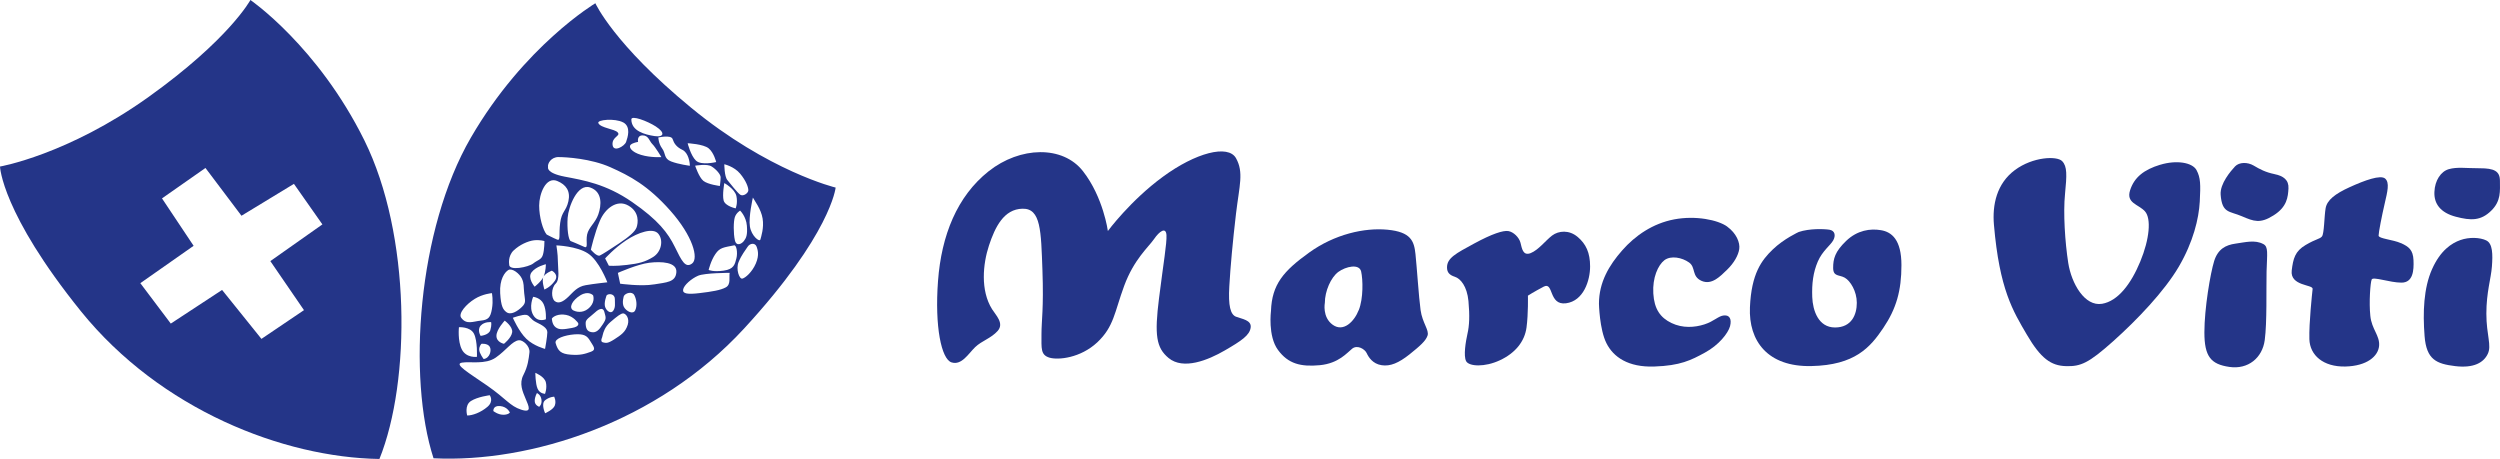
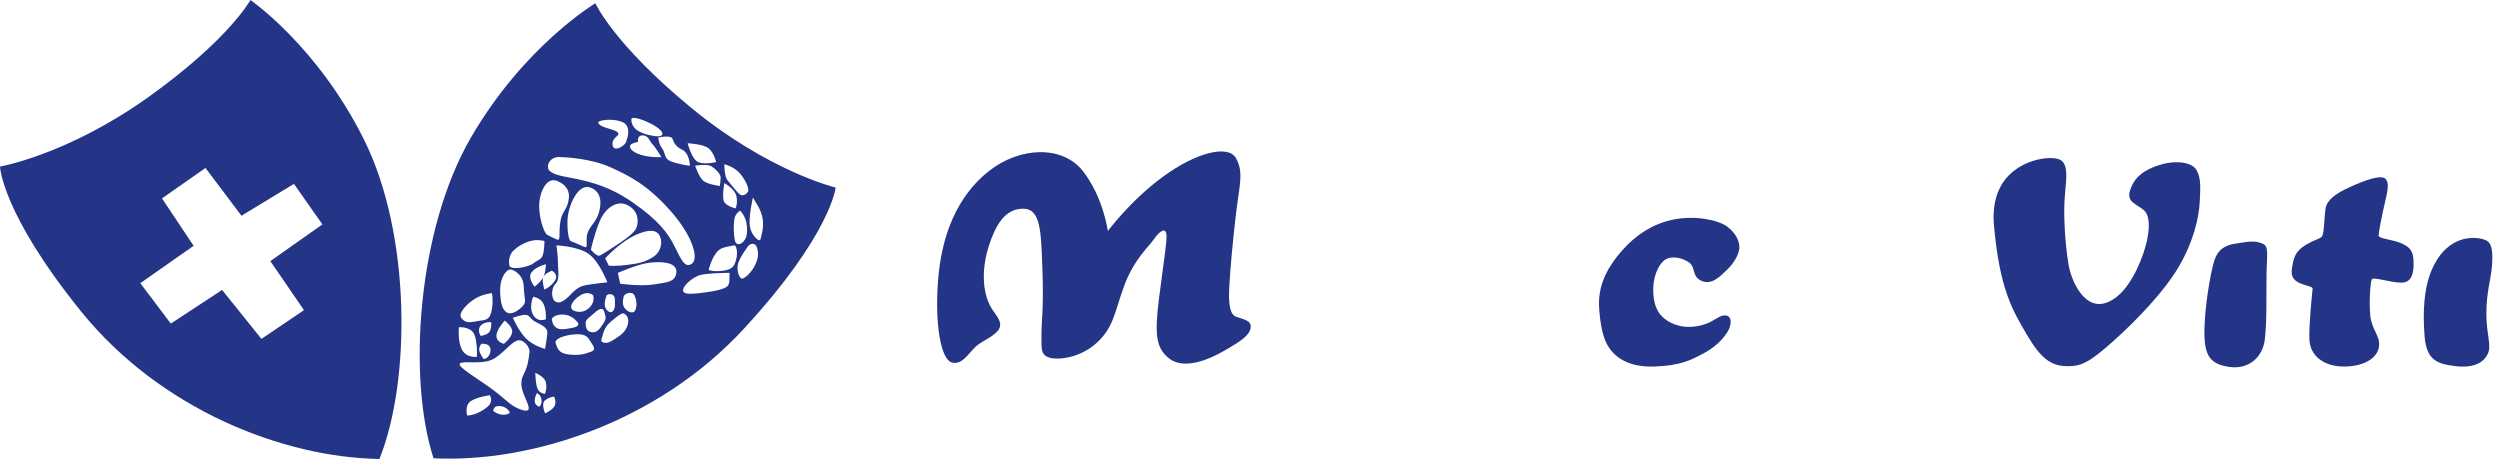
<svg xmlns="http://www.w3.org/2000/svg" id="Livello_1" viewBox="104.42 411.97 753.43 138.32">
  <defs>
    <style>.cls-1{fill:#243588;}</style>
  </defs>
  <path class="cls-1" d="m179.89,411.97s-6.32,11.79-30.72,29.24c-24.42,17.44-44.75,20.95-44.75,20.95,0,0,.46,13.96,24.4,43.63,23.98,29.66,61.02,44.06,89.95,44.5,9.5-23.56,9.5-67.62-4.52-95.98-14.03-28.38-34.36-42.34-34.36-42.34Zm16.14,93.47l-12.82,8.66-11.86-14.75-15.46,10.14-9.18-12.18,16.06-11.26-9.53-14.29,13.1-9.17,10.85,14.4,15.81-9.61,8.58,12.22-15.69,11.06,10.13,14.77Z" />
  <path class="cls-1" d="m283.84,412.95s-21.45,12.79-37.52,40.51c-16.07,27.72-19.14,72.22-11.25,96.62,29.14,1.43,67.43-10.7,93.6-39.1,26.18-28.42,27.59-42.48,27.59-42.48,0,0-20.22-4.86-43.55-24.06-23.35-19.2-28.87-31.5-28.87-31.5Zm23.28,40.92c.44,1.3,1.13,2.39,2.95,3.26,1.81.88,2.25,3.7,2.25,4.8,0,0-3.39-.43-5.66-1.31-2.24-.87-1.56-2.41-2.7-3.92-1.13-1.54-1.13-3.29-1.13-3.29,0,0,3.83-.87,4.29.45Zm-4.97-3.72c2.7,1.75,2.48,3.26-.46,2.83-2.93-.44-7-1.52-7-5.03,0-1.3,4.74.44,7.47,2.19Zm-7.68,5.46c.67-.64,2.25-.87,2.25-.87,0,0-.44-1.97,1.37-1.97s2.02,1.74,2.93,2.62c.9.87,2.72,3.92,2.72,3.92,0,0-3.16.23-6.11-.66-2.94-.87-3.83-2.39-3.15-3.05Zm-2.26-6.77c2.47,1.31,1.36,4.57.9,5.9-.46,1.3-3.85,3.26-4.08.87-.24-2.41,2.48-2.62,1.58-3.7-.9-1.11-5.18-1.32-5.87-2.85-.44-1.01,4.97-1.52,7.47-.21Zm-19.45,10.47c2.26,0,9.72.44,15.6,3.05,5.87,2.62,11.31,5.47,18.08,13.1,6.78,7.64,8.6,14.39,6.55,15.93-2.04,1.52-3.16-.88-5.2-5.03-2.04-4.15-4.97-8.06-12.88-13.52-7.91-5.47-14.68-6.56-20.34-7.64-5.65-1.1-4.98-2.85-4.98-2.85-.23-1.08.91-3.05,3.16-3.05Zm-4.07,57.81s-3.39-.86-5.64-3.04c-2.27-2.18-4.07-6.34-4.07-6.34,0,0,2.93-1.08,4.07-.87,1.12.21,1.13,1.31,2.93,2.18,1.81.88,3.39,1.75,3.39,3.05s-.68,5.01-.68,5.01Zm0,13.54s-1.57,0-2.25-1.54c-.68-1.52-.68-4.79-.68-4.79,0,0,2.7,1.08,3.16,2.82.44,1.76-.24,3.5-.24,3.5Zm-3.59-29.24s2.25.21,3.15,2.18c.89,1.97.68,4.59.68,4.59,0,0-2.48,1.1-3.83-1.31-1.37-2.39,0-5.46,0-5.46Zm3.39-2.18s-.93-2.83-.24-3.93c-.69,1.54-2.71,3.06-2.71,3.06,0,0-2.26-2.62-.9-4.36,1.34-1.75,4.29-2.41,4.29-2.41,0,0,0,2.18-.68,3.7.68-1.08,2.48-1.75,2.48-1.75,0,0,2.26,1.11.89,3.07-1.36,1.95-3.14,2.61-3.14,2.61Zm8.8,6.32c-1.61-.78-.46-3.05,2.03-4.59,2.5-1.51,3.84,0,3.84,0,0,0,.69,1.76-.9,3.5-1.58,1.74-3.63,1.74-4.97,1.08Zm-.46,5.24c-2.48.44-3.83.66-4.97-.21-1.12-.88-1.12-2.62-1.12-2.62.45-.67,2.02-1.52,4.28-1.1,2.27.43,3.61,2.41,3.61,2.41,0,0,.69,1.08-1.81,1.52Zm4.08-12.88c-2.5.44-3.61,1.95-5.2,3.49-1.58,1.52-2.95,2.18-4.08,1.32-1.12-.88-1.12-3.94.23-5.25,1.37-1.31.69-4.57.69-6.77s-.45-4.79-.45-4.79c0,0,6.1.2,9.49,2.41,3.39,2.17,5.87,8.72,5.87,8.72,0,0-4.07.43-6.55.87Zm3.84-21.38c-.9,2.62-2.93,3.93-3.39,6.11-.45,2.18.46,4.36-.9,3.7-1.36-.64-4.07-1.74-4.07-1.74-.68-.44-1.12-3.72-.9-6.98.23-3.28,2.94-10.47,6.78-9.16,3.83,1.31,3.39,5.46,2.48,8.06Zm9.05-2.61c3.39,1.95,2.93,5.23,2.48,6.54-.46,1.3-2.25,2.82-5.2,4.8-2.94,1.95-4.99,3.28-5.87,3.7-.9.44-2.72-1.75-2.72-1.75,0,0,1.12-5.03,2.72-8.72,1.57-3.72,5.2-6.55,8.58-4.57Zm-6.56,27.04c.67-.66,2.48-.44,2.48,1.1s.23,2.41-.45,3.49c-.69,1.1-2.03.21-2.48-1.08-.44-1.32.45-3.5.45-3.5Zm.67-8.93l-1.12-2.19s2.72-3.06,6.34-5.46c3.6-2.39,8.13-3.92,9.71-1.95,1.58,1.95.9,5.44-1.58,6.98-2.48,1.52-4.29,1.97-7.92,2.39-3.61.44-5.43.23-5.43.23Zm-15.59-25.54c2.71,1.1,4.08,3.06,3.4,6.12-.69,3.05-2.03,3.04-2.48,6.54-.46,3.49.21,5.46-.91,5.01-1.12-.44-3.16-1.52-3.16-1.52-1.12-1.31-2.26-5.24-2.26-8.72s1.98-8.81,5.42-7.43Zm-13.1,20.95c1.81-1.74,4.31-2.83,6.1-3.06,1.82-.21,3.18.23,3.18.23,0,0,0,2.61-.46,4.13-.46,1.54-1.58,1.54-2.93,2.63-1.37,1.08-7.48,2.39-7.24.21,0,0-.45-2.39,1.34-4.15Zm-1.58,5.88c1.14-.64,3.39,1.1,4.07,2.62.69,1.52.46,2.18.69,4.36.21,2.18.68,2.83-.69,4.16-1.34,1.3-3.38,2.6-4.73,1.52-.88-.71-1.58-1.52-1.82-5.68-.23-4.15,1.37-6.31,2.48-6.98Zm-1.12,15.27s2.46,1.75,2.26,3.49c-.24,1.74-2.48,3.49-2.48,3.49,0,0-2.27-.43-2.27-2.39s2.5-4.59,2.5-4.59Zm-9.05-6.54c2.48-1.54,5.2-1.75,5.2-1.75,0,0,.46,2.18,0,4.8-.46,2.62-1.13,3.26-3.39,3.49-2.25.23-4.29,1.32-5.87-.87-.96-1.3,1.58-4.15,4.07-5.67Zm4.73,9.39c-.44,1.52-2.93,1.74-2.93,1.74,0,0-1.13-1.74,0-3.06,1.14-1.3,3.16-1.08,3.16-1.08,0,0,.23.88-.24,2.41Zm-2.02,8.72s-1.34-1.74-1.34-2.85.68-1.74.68-1.74c0,0,1.81-.21,2.48.87.67,1.1,0,3.49-1.82,3.72Zm-7.45-9.59s3.39-.23,4.52,1.95.9,6.98.9,6.98c0,0-3.16.43-4.53-2.19-1.34-2.61-.89-6.74-.89-6.74Zm8.6,23.99c-2.04,1.74-4.53,2.62-6.11,2.62,0,0-.91-3.05,1.12-4.36,2.04-1.3,5.67-1.75,5.67-1.75,0,0,1.34,1.75-.68,3.49Zm4.73,2.39c-1.57,0-2.95-1.1-2.95-1.1,0,0-.2-1.73,2.04-1.52,2.26.23,2.93,1.97,2.93,1.97,0,0-.44.66-2.02.66Zm6.78-4.79c.91,2.17,2.03,4.36-1.36,3.26-3.4-1.1-4.51-3.26-10.15-7.19-5.66-3.92-10.19-6.54-7.7-6.98,2.5-.43,7.03.66,10.19-1.52,3.16-2.19,4.97-5.03,6.99-5.23,1.13-.14,3.4,1.74,3.17,3.7-.23,1.95-.46,4.13-1.81,6.75-1.37,2.62-.24,5.01.67,7.21Zm4.07,2.39s-1.34-.43-1.34-1.74.67-2.39.67-2.39c0,0,1.14.42,1.36,1.95.23,1.52-.68,2.18-.68,2.18Zm4.74-.43c-.44,1.3-2.94,2.39-2.94,2.39,0,0-1.34-2.85,0-3.93,1.37-1.07,2.72-1.07,2.72-1.07,0,0,.68,1.3.21,2.61Zm10.85-16.15c-1.81.66-3.17,1.11-6.1.88-2.93-.23-3.84-1.1-4.53-3.5-.36-1.34,2.73-2.39,5.66-2.62,2.94-.21,3.84.44,4.74,1.97.9,1.54,2.04,2.61.23,3.28Zm.24-5.9c-1.37-.2-1.82-1.1-1.82-2.82,0-1.1,1.36-1.76,2.48-2.83,1.14-1.1,2.7-2.19,3.16-.44.46,1.74.68,1.97-.46,3.7-1.12,1.75-2.02,2.62-3.37,2.39Zm10.84-2.17c-.68,2.17-2.04,3.05-4.07,4.36-2.04,1.3-2.48,1.08-3.41.87-.88-.23-.21-1.52-.21-1.52.03-.18.09-.38.15-.61.24-1.02.69-2.55,2.34-3.98,2.04-1.75,3.16-2.61,3.85-2.61s2.02,1.3,1.36,3.49Zm2.25-4.37c-.68,1.31-2.7.21-3.39-1.08-.68-1.32,0-3.28,0-3.28.46-.88,2.5-1.54,3.16-.23.69,1.31.9,3.28.23,4.59Zm5.66-7.86c-3.85.67-10.17-.21-10.17-.21l-.69-3.26s5.87-2.62,9.49-3.06c3.63-.44,8.36-.21,8.14,2.85-.23,3.05-2.94,3.05-6.78,3.69Zm21.69.88c-1.58.88-4.29,1.31-7.91,1.74-3.61.44-5.21.21-4.97-1.08.23-1.31,2.48-3.28,4.52-4.16,2.04-.86,9.5-.86,9.5-.86-.24,1.31.44,3.48-1.14,4.36Zm3.17-8.73c-.46,1.75-.69,3.28-3.85,3.7-3.15.45-4.52-.21-4.52-.21,0,0,.68-2.83,2.04-4.79,1.34-1.98,2.47-1.98,5.64-2.62.71-.15,1.13,2.19.69,3.92Zm-.46-12.44c.46-1.31,1.58-1.95,1.58-1.95,0,0,1.82,1.74,2.04,4.57.23,2.83-.23,3.7-.9,4.59-.68.88-2.27,1.74-2.72-.23-.45-1.95-.45-5.67,0-6.98Zm5.43-5.88c.44.87,2.48,3.48,2.93,6.32.46,2.82-.44,5.44-.67,6.32-.24.88-2.72-1.08-3.16-3.92-.46-2.85.9-8.73.9-8.73Zm1.14,14.83c.27.84.88,2.39-.25,5.03-1.12,2.62-3.16,4.36-4.07,4.57-.9.21-2.02-2.83-1.12-5.01.9-2.19,2.02-3.5,2.71-4.59.68-1.08,2.26-1.3,2.72,0Zm-4.99-22.04c1.82,2.18,2.48,4.13,2.48,5.01s-1.58,1.98-2.48,1.32c-.9-.66-2.93-3.29-3.83-4.38-.93-1.07-.93-4.78-.93-4.78,0,0,2.95.66,4.75,2.82Zm-4.75,2.85s3.17,1.73,3.64,3.93c.44,2.17-.23,3.69-.23,3.69,0,0-3.17-.66-3.63-2.39-.44-1.74.21-5.23.21-5.23Zm-1.12-1.75c0,.86-.23,2.62-.23,2.62,0,0-3.6-.44-4.97-1.54-1.34-1.08-2.48-4.57-2.48-4.57,0,0,3.63-.67,4.97.23,1.37.86,2.71,2.38,2.71,3.26Zm-1.34-4.59s-4.53,1.1-6.1-.44c-1.59-1.52-2.5-5.23-2.5-5.23,0,0,4.74.23,6.33,1.54,1.59,1.3,2.27,4.13,2.27,4.13Z" />
  <path class="cls-1" d="m476.92,507.42c-1.68-.66-2.37-3.28-2.02-9.16.34-5.9,1.02-13.41,2.02-21.92,1.02-8.5,2.38-12.42,0-16.69-2.37-4.24-12.2-1.64-22.01,5.57-9.84,7.19-16.61,16.37-16.61,16.37,0,0-1.36-10.15-7.48-18-6.09-7.85-18.96-7.52-28.46,0-9.5,7.53-14.23,19.31-15.25,33.06-1.03,13.75,1.02,23.56,4.07,24.53,3.04.98,5.09-2.62,7.12-4.59,2.04-1.95,4.75-2.62,6.79-4.89,2.02-2.3-.53-4.69-1.69-6.55-3.56-5.67-2.76-13.66-.93-19.2,1.83-5.53,4.47-10.96,10.09-11.08,5.59-.15,5.59,6.75,6.02,18.52.41,11.76-.29,14.99-.29,19.32s-.28,6.21,2.38,7.04c2.67.8,9.37.12,14.43-4.6,5.03-4.73,5.18-9.06,8.11-17.03,2.95-7.99,7.28-11.63,8.97-14.06,1.67-2.44,3.63-3.79,3.78-1.22.12,2.56-.86,7.97-2.25,19.05-1.39,11.09-.85,14.87,2.88,17.97,4.44,3.67,11.87.67,16.95-2.28,5.09-2.95,7.47-4.57,7.79-6.87.35-2.29-2.7-2.62-4.4-3.29Z" />
-   <path class="cls-1" d="m579.87,483.37c-2.54-2.17-5.74-1.9-7.7-.41-1.95,1.49-4.07,4.33-6.45,5.29-2.38.93-2.64-1.5-3.07-3.13-.43-1.63-2.09-3.24-3.64-3.51-1.55-.26-4.9.81-10.37,3.78-5.47,2.97-8.13,4.33-8.13,7.17,0,1.49.71,2.29,2.38,2.83,1.68.54,3.65,2.83,4.08,7.3.41,4.47.27,7.43-.3,9.87-.54,2.43-1.23,6.62-.41,8.24.84,1.63,5.6,1.9,10.21-.27,4.63-2.16,7.44-5.67,8-9.87.56-4.18.42-9.59.42-9.59,0,0,1.67-1.08,4.75-2.71,3.07-1.62,1.41,5.69,6.73,5.01,5.31-.69,7.26-6.91,7.26-11.09s-1.24-6.77-3.76-8.92Z" />
  <path class="cls-1" d="m624.95,480.25c-2.8-2.02-9.51-3.38-15.96-2.17-6.45,1.22-11.77,4.88-15.68,9.34-3.94,4.46-7.01,9.6-7.01,16.08,0,0,.15,7.7,2.25,11.89,2.09,4.19,6.57,7.31,14.41,7.04,7.85-.26,11.08-1.9,15.27-4.19,4.2-2.28,6.99-5.82,7.58-7.97.55-2.17-.16-3.39-1.83-3.24-1.69.14-2.95,1.75-5.9,2.7-2.93.94-6.56,1.21-9.94-.42-3.35-1.62-5.18-4.19-5.46-8.91-.28-4.74,1.41-8.52,3.35-10.02,1.98-1.48,5.33-.8,7.42.69,2.1,1.48.71,4.19,3.78,5.55,3.07,1.34,5.61-1.36,7.7-3.38,2.1-2.04,3.37-4.34,3.65-6.22.28-1.9-.84-4.73-3.65-6.77Z" />
-   <path class="cls-1" d="m671.29,481.34c-3.21-.55-7.13,0-10.5,3.24-3.37,3.24-3.91,5.4-3.91,8.11s1.82,2.02,3.5,2.97c1.68.95,3.63,4.07,3.63,7.58s-1.54,7.42-6.57,7.42-6.71-5.13-6.86-9.18.28-7.43,1.67-10.68c1.4-3.23,3.79-4.87,4.63-6.36.84-1.48.55-2.97-1.12-3.24-1.68-.26-6.03-.4-9.25.68,0,0-4.47,2.03-7.83,5.27-3.38,3.24-6.45,7.3-6.88,17.44s5.33,17.98,18.49,17.7c13.16-.26,17.79-5.66,21.7-11.48,3.92-5.81,5.47-11.23,5.47-18.93s-2.95-10.01-6.17-10.54Z" />
  <path class="cls-1" d="m755.45,461.61c-4.89,1.49-7.83,3.78-9.08,7.7-1.26,3.91,2.51,4.19,4.47,6.34,1.97,2.18,1.39,8.4-1.41,15.16s-6.72,11.89-11.49,12.71c-5.25.89-9.23-6.09-10.21-12.31-.97-6.22-1.55-15.12-.97-20.8.55-5.69.69-8.26-.86-9.87-1.54-1.63-8.82-1.36-14.26,2.69-5.47,4.07-6.83,10.44-6.3,16.5,1.67,19.48,5.73,25.95,9.94,33.14,4.19,7.15,7.27,9.32,11.76,9.44,4.48.15,6.87-.95,14.14-7.42,7.29-6.51,15.54-15.15,19.89-22.59,4.34-7.43,6.02-14.46,6.3-19.6.26-5.14.26-7.16-.99-9.48-1.26-2.29-6.02-3.09-10.92-1.6Z" />
-   <path class="cls-1" d="m789.9,464.44c-2.67-.53-4.47-1.49-6.3-2.58-1.82-1.07-4.34-1.07-5.61.27-1.24,1.36-4.57,5.15-4.33,8.52.43,5.68,2.65,4.87,6.44,6.51,3.57,1.52,5.47,2.29,9.52-.29,4.07-2.55,4.33-5.52,4.48-8.11.14-2.56-1.54-3.78-4.2-4.31Z" />
  <path class="cls-1" d="m786.53,485.53c-2.52-1.37-5.47-.54-8.39-.14-2.95.41-5.31,1.63-6.44,5.27-1.13,3.66-2.94,14.2-2.94,21.48s1.94,9.6,7.54,10.41c5.61.82,9.94-2.7,10.65-8.11.71-5.4.43-15.13.55-20.68.16-5.52.58-7.41-.98-8.24Z" />
-   <path class="cls-1" d="m851.79,462.68c-4.19,0-6.84-.45-9.37.27-2.38.68-4.21,3.38-4.34,6.89-.15,3.52,1.81,6.22,6.43,7.44,4.62,1.22,7.57,1.22,10.64-1.76,3.09-2.96,2.68-6.09,2.68-9.06s-1.83-3.78-6.03-3.78Z" />
  <path class="cls-1" d="m853.75,484.44c-1.95-.94-5.18-1.07-7.85-.12-2.64.94-6.02,3.11-8.54,8.8-2.52,5.67-2.8,12.97-2.24,20.13.55,7.17,3.64,8.38,9.24,9.06,5.6.67,8.55-1.07,9.79-3.66,1.26-2.55-.41-5.67-.41-12.16s1.4-10.54,1.67-14.19c.28-3.66.24-6.92-1.67-7.85Z" />
  <path class="cls-1" d="m827.99,485.25c-2.38-1.08-6.73-1.34-6.73-2.28s.98-5.95,1.83-9.61c.84-3.65,1.55-6.35.15-7.57-1.4-1.21-6.17.53-10.64,2.56-4.48,2.03-6.87,3.93-7.3,6.36-.43,2.44-.41,7.71-1.12,8.53-.69.81-1.68.67-4.9,2.56-3.21,1.89-3.76,4.08-4.2,7.69-.55,4.74,6.46,4.19,6.3,5.55-.15,1.36-1.12,10.28-.98,15.15.15,4.87,4.21,8.37,10.8,8.24,6.57-.14,9.94-3.11,10.21-6.22.28-3.09-2.24-4.99-2.64-9.05-.43-4.05,0-10.01.41-10.96.41-.95,5.47.95,8.97.95s3.77-3.66,3.63-6.77c-.14-3.09-1.39-4.05-3.77-5.14Z" />
-   <path class="cls-1" d="m531,488.51c-.41-3.93-1.41-6.63-8.4-7.31-7-.67-15.97,1.36-23.66,6.9-7.71,5.55-11.2,9.58-11.48,17.56,0,0-.99,7.57,2.1,11.76,3.07,4.2,6.87,5.14,12.6,4.61,5.73-.55,8.24-3.78,9.79-5,1.55-1.21,3.77.14,4.34,1.34.56,1.22,1.81,3.25,4.5,3.66,2.64.41,5.16-.69,8.39-3.24,3.22-2.59,4.9-4.05,5.46-5.68.56-1.64-1.55-3.79-2.1-7.7-.54-3.92-1.12-12.98-1.54-16.9Zm-17.09,16.9c-1.38,3.5-4.61,6.74-7.83,4.45-3.23-2.29-2.39-6.62-2.39-6.62,0-3.51,1.83-7.69,4.07-9.33,2.24-1.63,6.3-2.56,6.87-.12.55,2.43.69,8.1-.71,11.62Z" />
</svg>